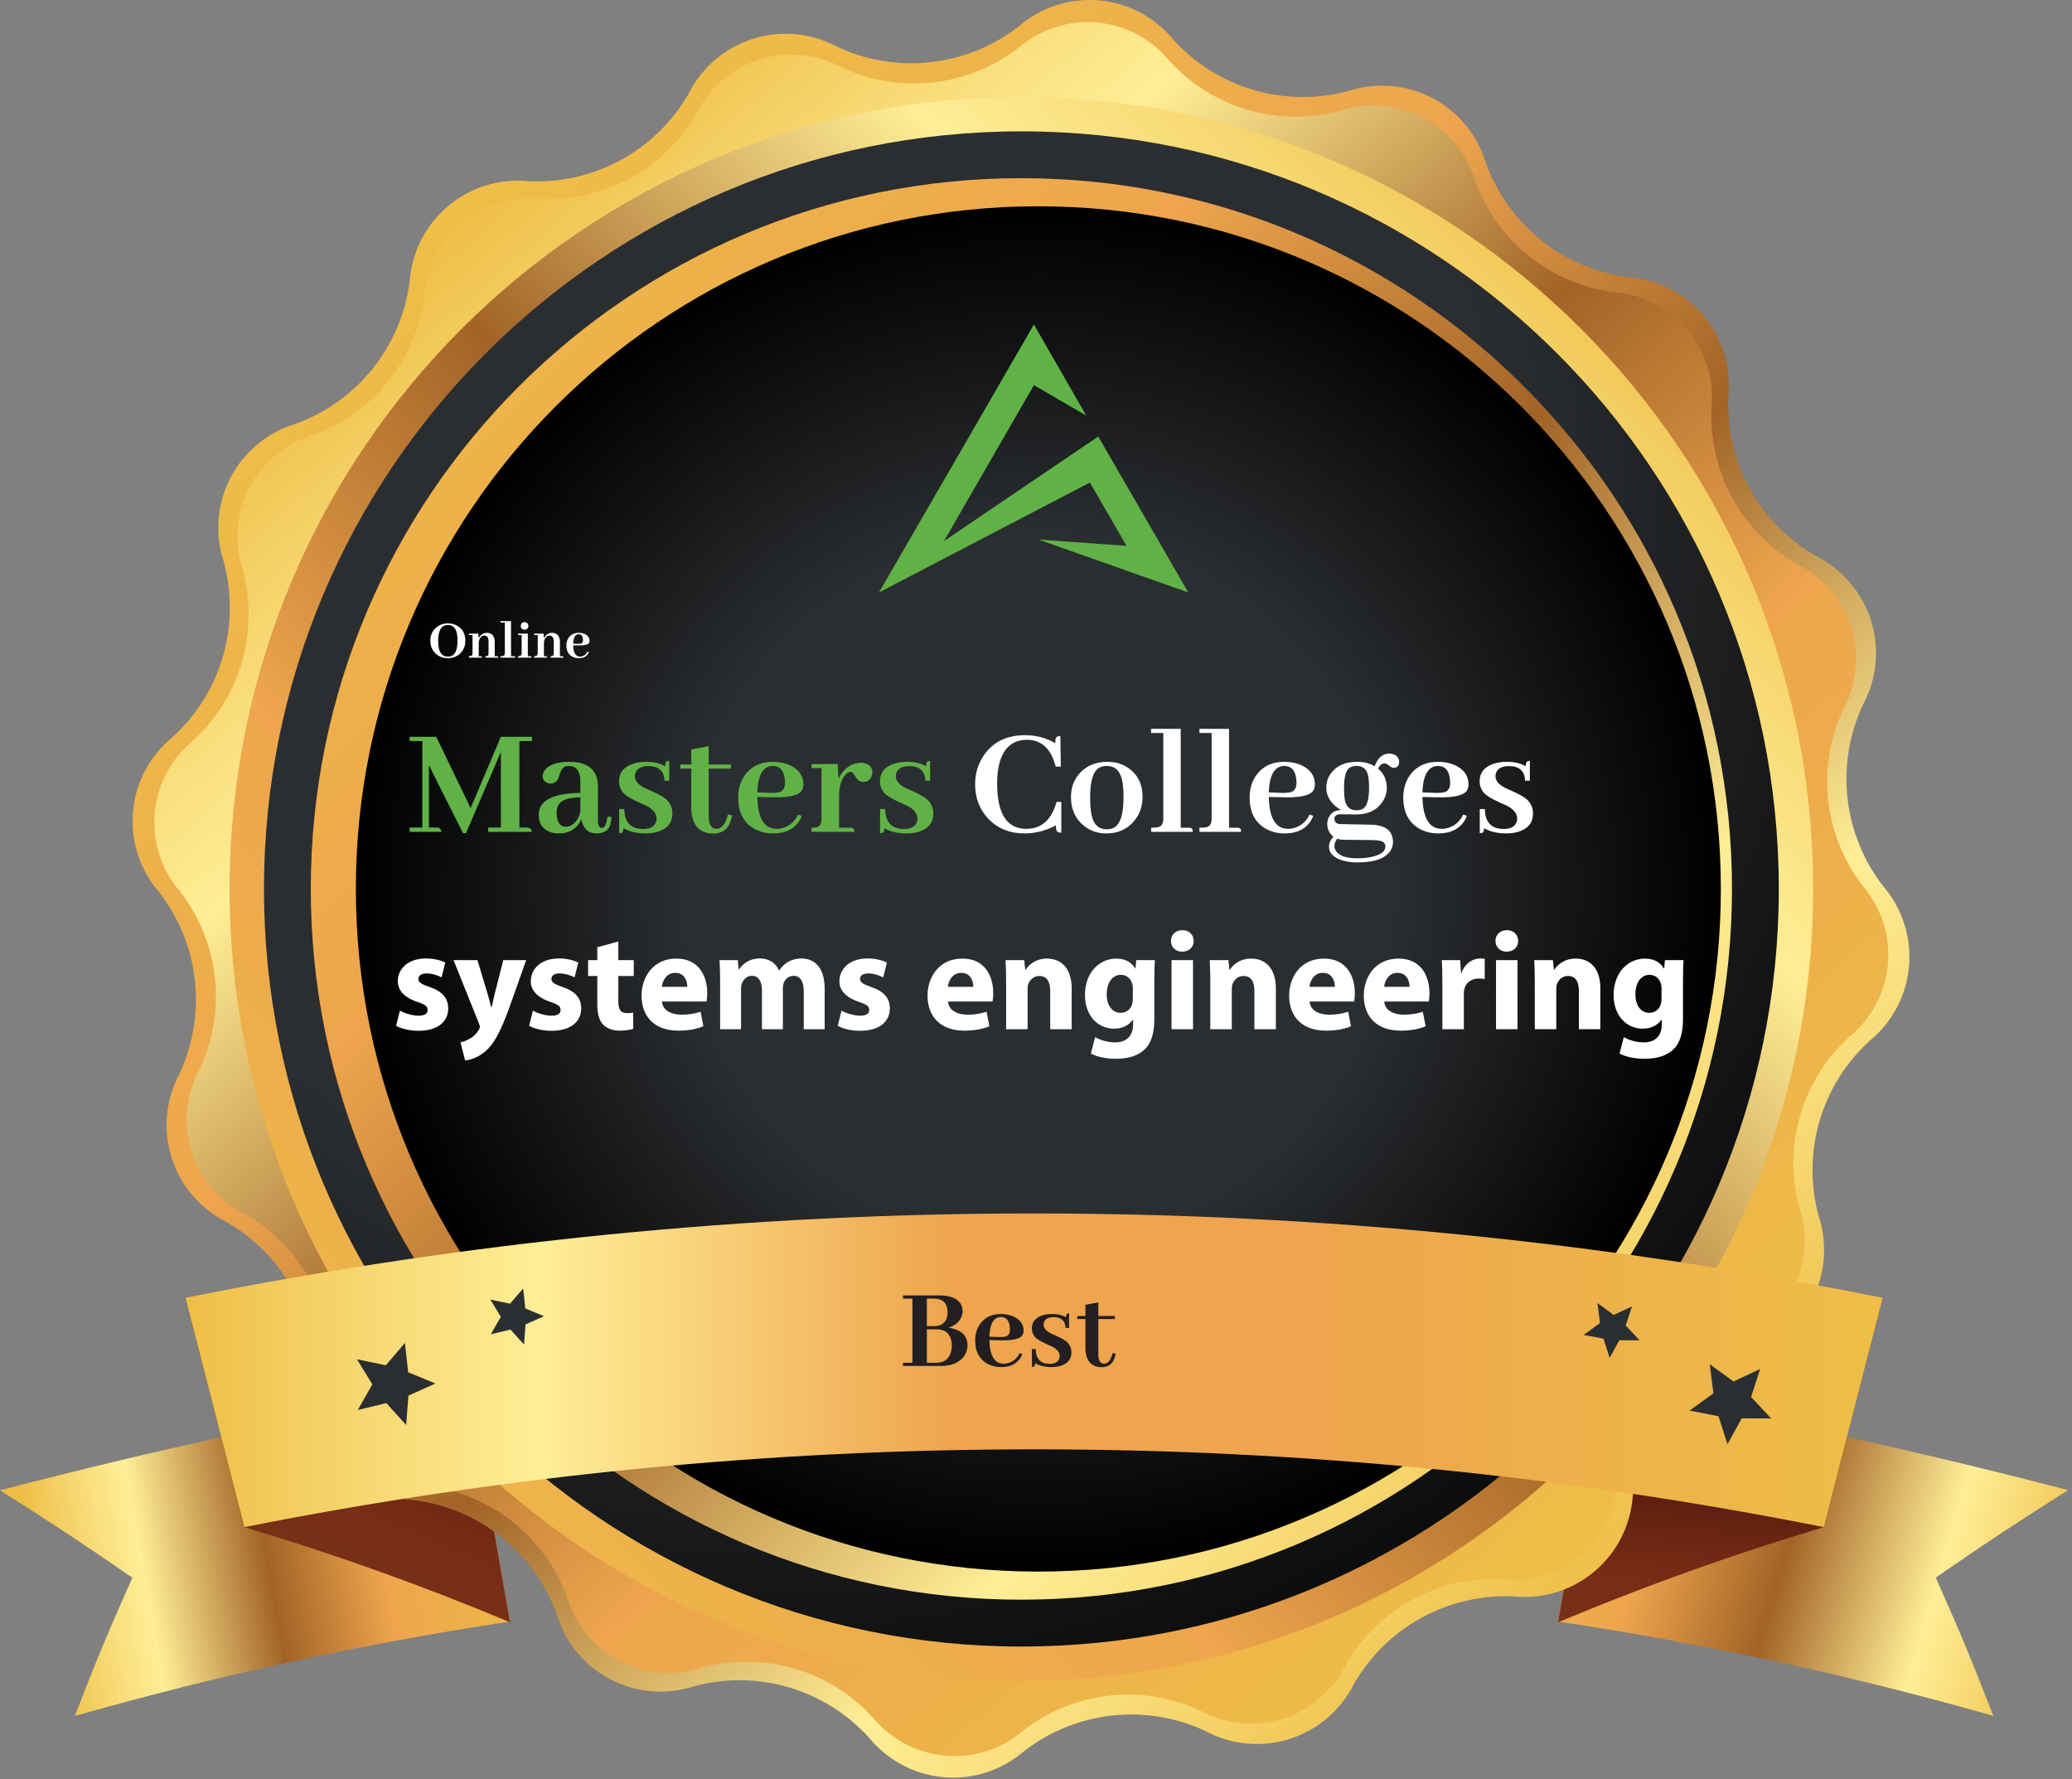
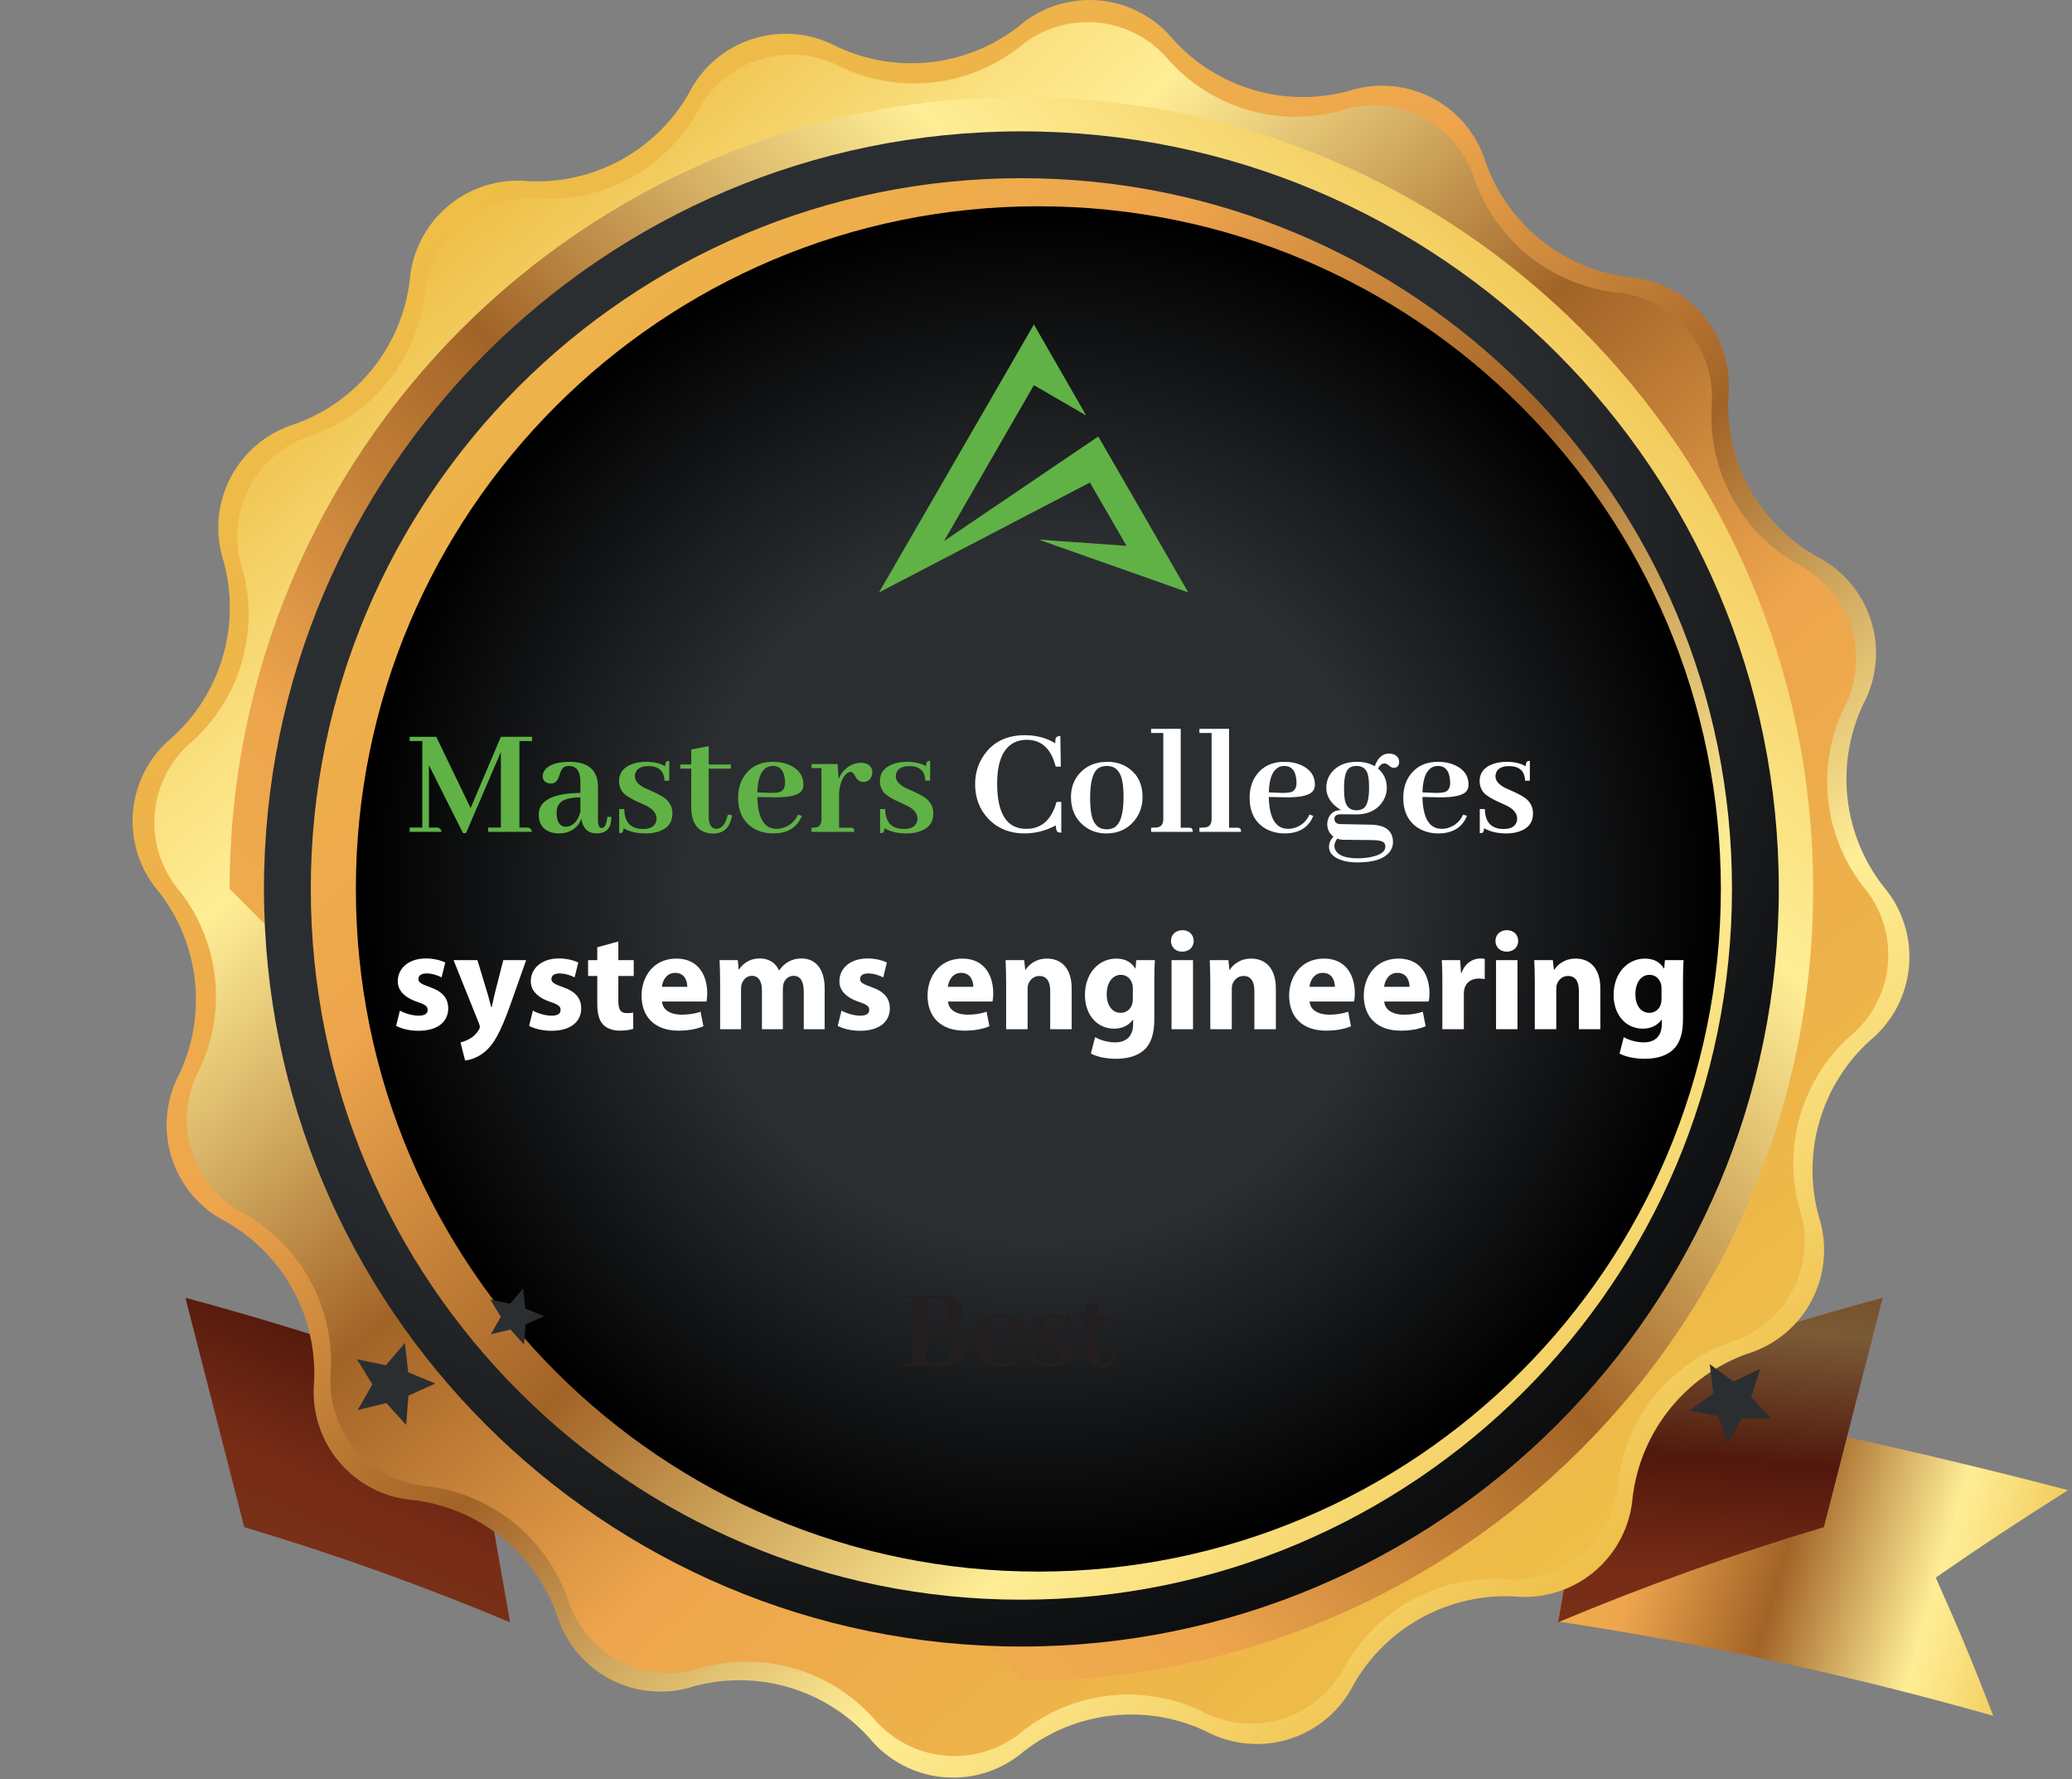
<svg xmlns="http://www.w3.org/2000/svg" width="396" height="340" viewBox="0 0 396 340" fill="none">
  <rect x="0" y="0" width="396" height="340" fill="#808080" stroke="none" />
-   <path d="M97.46 309.842C69.383 314.083 41.605 320.109 14.294 327.883C18.399 317.287 20.595 312.013 25.296 301.466C15.416 294.641 10.357 291.323 0 284.761C29.878 276.981 59.158 270.61 89.656 265.336L97.46 309.842Z" fill="url(#paint0_linear_633_2)" />
  <path d="M297.793 309.84C325.869 314.076 353.647 320.094 380.958 327.857C376.854 317.262 374.658 311.988 369.957 301.44C379.837 294.615 384.896 291.298 395.253 284.735C365.399 276.956 336.094 270.584 305.596 265.31L297.793 309.84Z" fill="url(#paint1_linear_633_2)" />
  <path d="M97.483 309.983C80.883 303.023 63.924 296.953 46.677 291.799L35.438 247.985C53.811 252.884 71.917 258.739 89.68 265.525L97.483 309.983Z" fill="url(#paint2_linear_633_2)" />
  <path d="M297.77 309.983C314.37 303.024 331.329 296.954 348.576 291.799L359.815 247.985C341.442 252.884 323.336 258.739 305.573 265.525L297.77 309.983Z" fill="url(#paint3_linear_633_2)" />
  <path d="M78.297 53.711C78.5 50.955 79.253 48.267 80.511 45.806C81.768 43.345 83.506 41.161 85.621 39.382C87.736 37.603 90.185 36.265 92.825 35.447C95.465 34.629 98.242 34.348 100.992 34.62C107.156 34.925 113.285 33.517 118.697 30.552C124.11 27.586 128.596 23.179 131.657 17.82C132.9 15.36 134.621 13.173 136.72 11.387C138.819 9.601 141.253 8.252 143.88 7.418C146.507 6.585 149.274 6.284 152.018 6.534C154.763 6.783 157.43 7.577 159.864 8.871C165.452 11.519 171.666 12.564 177.813 11.89C183.96 11.216 189.799 8.849 194.681 5.052C196.777 3.238 199.216 1.863 201.853 1.009C204.49 0.154 207.272 -0.162 210.034 0.078C212.795 0.318 215.481 1.111 217.93 2.408C220.38 3.705 222.545 5.481 224.296 7.63C228.43 12.17 233.735 15.482 239.629 17.204C245.523 18.926 251.777 18.99 257.705 17.39C260.326 16.534 263.091 16.21 265.838 16.437C268.585 16.664 271.26 17.436 273.704 18.71C276.149 19.983 278.315 21.732 280.075 23.854C281.836 25.975 283.155 28.426 283.956 31.064C286.037 36.875 289.687 41.996 294.502 45.859C299.317 49.722 305.107 52.175 311.232 52.947C313.988 53.15 316.676 53.903 319.136 55.161C321.597 56.418 323.782 58.156 325.561 60.271C327.34 62.385 328.677 64.835 329.495 67.475C330.313 70.115 330.595 72.891 330.323 75.642C330.022 81.811 331.437 87.943 334.412 93.356C337.386 98.769 341.802 103.252 347.171 106.307C349.635 107.552 351.825 109.276 353.613 111.38C355.4 113.483 356.75 115.923 357.581 118.555C358.413 121.187 358.709 123.959 358.454 126.708C358.199 129.457 357.397 132.127 356.096 134.561C353.457 140.144 352.417 146.348 353.091 152.486C353.765 158.623 356.127 164.454 359.914 169.331C361.715 171.423 363.079 173.854 363.927 176.481C364.775 179.108 365.089 181.878 364.851 184.628C364.613 187.378 363.828 190.053 362.542 192.495C361.255 194.938 359.494 197.098 357.361 198.85C352.791 202.999 349.46 208.333 347.737 214.26C346.014 220.187 345.967 226.475 347.6 232.427C348.456 235.047 348.78 237.812 348.553 240.559C348.327 243.307 347.554 245.981 346.28 248.426C345.007 250.871 343.258 253.037 341.137 254.797C339.015 256.557 336.564 257.876 333.926 258.677C328.115 260.758 322.994 264.409 319.131 269.223C315.268 274.038 312.815 279.829 312.043 285.953C311.84 288.709 311.087 291.397 309.83 293.858C308.572 296.319 306.835 298.503 304.72 300.282C302.605 302.061 300.155 303.399 297.516 304.217C294.876 305.035 292.099 305.316 289.349 305.044C283.186 304.746 277.061 306.16 271.652 309.129C266.244 312.099 261.763 316.508 258.708 321.868C257.463 324.332 255.738 326.522 253.634 328.31C251.531 330.098 249.091 331.447 246.459 332.279C243.827 333.11 241.055 333.407 238.306 333.152C235.557 332.897 232.887 332.095 230.453 330.793C224.863 328.157 218.652 327.122 212.509 327.804C206.367 328.487 200.534 330.86 195.659 334.659C193.566 336.459 191.133 337.821 188.506 338.667C185.878 339.513 183.107 339.825 180.357 339.585C177.607 339.345 174.932 338.557 172.491 337.269C170.049 335.98 167.89 334.217 166.14 332.082C162.013 327.508 156.701 324.165 150.792 322.422C144.884 320.678 138.608 320.602 132.659 322.202C130.039 323.058 127.274 323.382 124.526 323.155C121.779 322.929 119.105 322.156 116.66 320.883C114.215 319.609 112.049 317.86 110.289 315.739C108.529 313.618 107.21 311.166 106.409 308.528C104.328 302.717 100.677 297.596 95.862 293.733C91.048 289.87 85.257 287.417 79.132 286.645C76.376 286.442 73.689 285.69 71.228 284.432C68.767 283.174 66.583 281.437 64.804 279.322C63.025 277.207 61.687 274.758 60.869 272.118C60.051 269.478 59.77 266.701 60.041 263.951C60.313 257.803 58.881 251.7 55.904 246.314C52.927 240.928 48.52 236.469 43.17 233.429C40.718 232.184 38.539 230.463 36.76 228.367C34.98 226.27 33.636 223.841 32.806 221.22C31.975 218.599 31.674 215.839 31.921 213.1C32.168 210.362 32.958 207.7 34.245 205.27C36.883 199.687 37.923 193.483 37.249 187.345C36.575 181.208 34.214 175.377 30.427 170.5C28.603 168.405 27.22 165.964 26.36 163.323C25.499 160.682 25.178 157.895 25.416 155.128C25.654 152.36 26.447 149.669 27.746 147.214C29.046 144.759 30.825 142.591 32.98 140.837C37.55 136.689 40.88 131.355 42.603 125.428C44.326 119.501 44.373 113.213 42.74 107.261C41.885 104.641 41.561 101.876 41.787 99.129C42.014 96.381 42.787 93.707 44.06 91.262C45.334 88.817 47.082 86.651 49.204 84.891C51.325 83.131 53.776 81.812 56.414 81.011C62.229 78.928 67.352 75.274 71.215 70.454C75.078 65.635 77.53 59.839 78.297 53.711Z" fill="url(#paint4_linear_633_2)" />
  <path d="M309.25 283.136C309.05 285.824 308.314 288.444 307.085 290.842C305.857 293.24 304.161 295.369 302.097 297.101C300.033 298.834 297.643 300.135 295.068 300.93C292.493 301.724 289.785 301.995 287.104 301.726C281.091 301.44 275.115 302.822 269.838 305.719C264.561 308.617 260.188 312.917 257.203 318.145C256.001 320.56 254.327 322.711 252.281 324.469C250.234 326.227 247.855 327.556 245.286 328.38C242.716 329.203 240.008 329.502 237.321 329.261C234.633 329.02 232.022 328.242 229.64 326.974C224.194 324.38 218.135 323.346 212.136 323.986C206.138 324.626 200.434 326.916 195.658 330.602C193.624 332.368 191.258 333.709 188.698 334.546C186.139 335.384 183.437 335.701 180.753 335.478C178.069 335.256 175.457 334.499 173.07 333.251C170.683 332.004 168.569 330.292 166.854 328.215C162.805 323.756 157.601 320.505 151.818 318.82C146.036 317.135 139.9 317.083 134.089 318.67C131.53 319.514 128.828 319.837 126.142 319.621C123.456 319.405 120.84 318.652 118.45 317.409C116.059 316.166 113.941 314.457 112.221 312.382C110.501 310.308 109.214 307.91 108.436 305.33C106.398 299.667 102.835 294.677 98.139 290.912C93.443 287.147 87.798 284.753 81.828 283.996C79.143 283.795 76.525 283.06 74.128 281.833C71.731 280.606 69.605 278.912 67.872 276.851C66.14 274.79 64.838 272.403 64.042 269.831C63.246 267.259 62.972 264.553 63.238 261.874C63.524 255.86 62.142 249.885 59.245 244.608C56.347 239.331 52.047 234.958 46.819 231.972C44.402 230.757 42.254 229.067 40.503 227.005C38.751 224.942 37.432 222.549 36.624 219.966C35.816 217.384 35.536 214.666 35.799 211.973C36.062 209.28 36.864 206.667 38.157 204.29C40.724 198.844 41.734 192.795 41.077 186.81C40.42 180.826 38.121 175.139 34.434 170.38C32.668 168.346 31.327 165.98 30.489 163.421C29.652 160.861 29.335 158.159 29.557 155.475C29.78 152.791 30.537 150.179 31.784 147.792C33.032 145.405 34.744 143.291 36.821 141.576C41.279 137.527 44.531 132.323 46.216 126.54C47.9 120.758 47.952 114.622 46.366 108.811C45.522 106.252 45.198 103.55 45.415 100.864C45.631 98.178 46.383 95.562 47.626 93.172C48.87 90.781 50.579 88.663 52.654 86.943C54.728 85.223 57.126 83.936 59.706 83.158C65.382 81.131 70.387 77.572 74.165 72.876C77.944 68.179 80.348 62.529 81.112 56.55C81.312 53.862 82.048 51.242 83.276 48.844C84.505 46.446 86.201 44.318 88.265 42.585C90.329 40.852 92.718 39.551 95.293 38.756C97.868 37.962 100.576 37.691 103.257 37.96C109.281 38.253 115.268 36.872 120.554 33.969C125.841 31.067 130.22 26.757 133.206 21.518C134.421 19.114 136.104 16.978 138.156 15.235C140.209 13.491 142.589 12.176 145.157 11.367C147.726 10.557 150.43 10.27 153.111 10.521C155.792 10.773 158.396 11.558 160.769 12.831C166.215 15.398 172.265 16.409 178.249 15.752C184.234 15.095 189.92 12.796 194.68 9.108C196.722 7.352 199.095 6.022 201.659 5.196C204.222 4.37 206.925 4.065 209.609 4.298C212.292 4.532 214.902 5.299 217.284 6.556C219.667 7.812 221.775 9.532 223.483 11.614C227.532 16.073 232.736 19.325 238.519 21.009C244.302 22.694 250.438 22.746 256.248 21.16C258.807 20.315 261.509 19.992 264.195 20.208C266.882 20.425 269.497 21.177 271.888 22.42C274.279 23.663 276.396 25.372 278.116 27.447C279.836 29.522 281.123 31.92 281.902 34.499C283.939 40.163 287.503 45.153 292.198 48.917C296.894 52.682 302.539 55.076 308.51 55.834C311.197 56.034 313.817 56.77 316.215 57.998C318.614 59.227 320.742 60.923 322.474 62.987C324.207 65.05 325.509 67.44 326.303 70.015C327.098 72.59 327.368 75.298 327.1 77.979C326.827 83.998 328.226 89.975 331.14 95.249C334.055 100.522 338.372 104.886 343.614 107.857C346.019 109.069 348.158 110.75 349.903 112.802C351.649 114.854 352.967 117.234 353.778 119.802C354.59 122.371 354.88 125.076 354.63 127.758C354.38 130.44 353.596 133.045 352.324 135.419C349.757 140.865 348.746 146.915 349.403 152.9C350.06 158.884 352.36 164.571 356.047 169.33C357.797 171.376 359.119 173.752 359.937 176.318C360.755 178.883 361.052 181.586 360.809 184.268C360.567 186.95 359.791 189.556 358.526 191.933C357.261 194.31 355.534 196.41 353.445 198.11C348.987 202.159 345.735 207.363 344.05 213.146C342.366 218.928 342.314 225.064 343.9 230.875C344.744 233.434 345.068 236.136 344.851 238.822C344.635 241.508 343.883 244.124 342.639 246.514C341.396 248.905 339.687 251.023 337.612 252.743C335.538 254.463 333.14 255.75 330.56 256.528C324.901 258.569 319.916 262.134 316.156 266.83C312.395 271.525 310.005 277.168 309.25 283.136Z" fill="url(#paint5_linear_633_2)" />
-   <path d="M195.207 321.177C278.779 321.177 346.527 253.429 346.527 169.857C346.527 86.285 278.779 18.536 195.207 18.536C111.635 18.536 43.887 86.285 43.887 169.857C43.887 253.429 111.635 321.177 195.207 321.177Z" fill="url(#paint6_linear_633_2)" />
+   <path d="M195.207 321.177C278.779 321.177 346.527 253.429 346.527 169.857C346.527 86.285 278.779 18.536 195.207 18.536C111.635 18.536 43.887 86.285 43.887 169.857Z" fill="url(#paint6_linear_633_2)" />
  <path d="M195.207 314.615C275.155 314.615 339.965 249.804 339.965 169.857C339.965 89.909 275.155 25.099 195.207 25.099C115.259 25.099 50.449 89.909 50.449 169.857C50.449 249.804 115.259 314.615 195.207 314.615Z" fill="url(#paint7_radial_633_2)" />
  <path d="M195.207 305.665C270.213 305.665 331.016 244.861 331.016 169.856C331.016 94.851 270.213 34.047 195.207 34.047C120.202 34.047 59.398 94.851 59.398 169.856C59.398 244.861 120.202 305.665 195.207 305.665Z" fill="url(#paint8_linear_633_2)" />
  <path d="M198.451 300.297C270.491 300.297 328.891 241.897 328.891 169.857C328.891 97.817 270.491 39.417 198.451 39.417C126.411 39.417 68.012 97.817 68.012 169.857C68.012 241.897 126.411 300.297 198.451 300.297Z" fill="url(#paint9_radial_633_2)" />
-   <path d="M85.626 119.111C84.702 119.111 83.918 119.405 83.273 119.992C82.593 120.615 82.253 121.421 82.253 122.409C82.253 123.548 82.658 124.432 83.467 125.062C84.076 125.535 84.784 125.771 85.594 125.771C86.51 125.771 87.287 125.474 87.925 124.88C88.598 124.25 88.935 123.44 88.935 122.452C88.935 121.278 88.519 120.382 87.689 119.767C87.101 119.33 86.414 119.111 85.626 119.111ZM85.626 125.46C84.738 125.46 84.169 124.991 83.918 124.053C83.803 123.616 83.746 123.082 83.746 122.452C83.746 120.54 84.294 119.534 85.39 119.434C85.461 119.426 85.529 119.423 85.594 119.423C86.553 119.423 87.137 120.007 87.345 121.174C87.409 121.532 87.441 121.944 87.441 122.409C87.441 124.171 86.997 125.17 86.109 125.406C85.959 125.442 85.798 125.46 85.626 125.46ZM91.824 125.385H91.491L91.502 122.731C91.552 122.159 91.767 121.765 92.147 121.55C92.283 121.478 92.419 121.442 92.555 121.442C92.956 121.442 93.21 121.654 93.317 122.076C93.353 122.205 93.371 122.348 93.371 122.506V124.805C93.371 125.105 93.289 125.285 93.124 125.342C93.045 125.37 92.931 125.385 92.78 125.385V125.664H95.24C95.24 125.507 95.194 125.417 95.101 125.396C95.058 125.388 95.015 125.385 94.972 125.385H94.553V122.667C94.553 121.822 94.259 121.278 93.672 121.034C93.486 120.955 93.285 120.916 93.07 120.916C92.555 120.916 92.118 121.12 91.76 121.528C91.645 121.664 91.552 121.808 91.481 121.958L91.427 121.066H89.622V121.335H90.31V124.805C90.31 125.12 90.191 125.302 89.955 125.353C89.862 125.374 89.751 125.385 89.622 125.385V125.664H92.093C92.093 125.507 92.046 125.417 91.953 125.396C91.91 125.388 91.867 125.385 91.824 125.385ZM98.216 125.385H97.668V118.682H95.659V118.961H96.486V124.783C96.486 125.091 96.379 125.277 96.164 125.342C96.057 125.37 95.888 125.385 95.659 125.385V125.664H98.484C98.484 125.507 98.438 125.417 98.345 125.396C98.302 125.388 98.259 125.385 98.216 125.385ZM101.32 125.385H100.88V121.066H99V121.335H99.698V124.805C99.698 125.113 99.58 125.295 99.344 125.353C99.258 125.374 99.143 125.385 99 125.385V125.664H101.578C101.578 125.499 101.524 125.41 101.417 125.396C101.388 125.388 101.356 125.385 101.32 125.385ZM100.987 119.605C100.987 119.312 100.855 119.093 100.59 118.95C100.482 118.893 100.371 118.864 100.257 118.864C99.963 118.864 99.748 118.997 99.612 119.262C99.555 119.376 99.526 119.491 99.526 119.605C99.526 119.906 99.659 120.121 99.924 120.25C100.031 120.3 100.142 120.325 100.257 120.325C100.55 120.325 100.765 120.2 100.901 119.949C100.959 119.842 100.987 119.727 100.987 119.605ZM104.285 125.385H103.952L103.963 122.731C104.013 122.159 104.228 121.765 104.607 121.55C104.743 121.478 104.88 121.442 105.016 121.442C105.417 121.442 105.671 121.654 105.778 122.076C105.814 122.205 105.832 122.348 105.832 122.506V124.805C105.832 125.105 105.75 125.285 105.585 125.342C105.506 125.37 105.392 125.385 105.241 125.385V125.664H107.701C107.701 125.507 107.655 125.417 107.562 125.396C107.519 125.388 107.476 125.385 107.433 125.385H107.014V122.667C107.014 121.822 106.72 121.278 106.133 121.034C105.947 120.955 105.746 120.916 105.531 120.916C105.016 120.916 104.579 121.12 104.221 121.528C104.106 121.664 104.013 121.808 103.941 121.958L103.888 121.066H102.083V121.335H102.771V124.805C102.771 125.12 102.652 125.302 102.416 125.353C102.323 125.374 102.212 125.385 102.083 125.385V125.664H104.554C104.554 125.507 104.507 125.417 104.414 125.396C104.371 125.388 104.328 125.385 104.285 125.385ZM110.602 121.195C111.046 121.195 111.311 121.457 111.396 121.979C111.418 122.094 111.429 122.212 111.429 122.334C111.429 122.671 111.307 122.882 111.063 122.968C110.906 123.011 110.677 123.029 110.376 123.021L109.549 122.989C109.577 121.972 109.846 121.385 110.354 121.228C110.44 121.206 110.523 121.195 110.602 121.195ZM112.567 124.579L112.31 124.493C112.102 124.944 111.772 125.242 111.321 125.385C111.171 125.435 111.017 125.46 110.859 125.46C110.021 125.46 109.585 124.747 109.549 123.322C109.549 123.315 109.549 123.308 109.549 123.301L110.634 123.322C111.708 123.344 112.353 123.19 112.567 122.86C112.639 122.746 112.675 122.61 112.675 122.452C112.675 121.886 112.388 121.46 111.815 121.174C111.457 121.002 111.053 120.916 110.602 120.916C109.778 120.916 109.148 121.213 108.711 121.808C108.403 122.23 108.249 122.742 108.249 123.344C108.249 124.325 108.611 125.027 109.334 125.449C109.721 125.664 110.154 125.771 110.634 125.771C111.45 125.771 112.041 125.481 112.406 124.901C112.471 124.794 112.524 124.687 112.567 124.579Z" fill="white" />
  <path d="M101.69 140.783H95.727L89.944 154.406L83.375 140.783H78.289V141.601H80.711V158.13H78.289V158.947H84.404C84.283 158.443 84.011 158.17 83.587 158.13H81.982V146.232L88.491 159.189H89.066L95.727 143.689V158.13H93.305V158.947H101.69C101.569 158.443 101.297 158.17 100.873 158.13H99.269V141.601H101.69V140.783ZM113.981 159.25C115.414 159.25 116.302 158.685 116.646 157.555C116.746 157.151 116.817 156.667 116.857 156.102L116.07 156.071C115.949 157.484 115.586 158.201 114.98 158.221C114.516 158.18 114.284 157.676 114.284 156.707V150.35C114.284 147.746 113.053 146.202 110.591 145.718C110.086 145.617 109.551 145.566 108.986 145.566C106.443 145.566 104.799 146.132 104.052 147.262C103.83 147.585 103.719 147.928 103.719 148.291C103.719 148.977 104.042 149.421 104.688 149.623C104.869 149.684 105.051 149.714 105.232 149.714C105.959 149.714 106.464 149.34 106.746 148.594C106.786 148.493 106.847 148.321 106.928 148.079C107.17 147.252 107.483 146.737 107.866 146.535C108.129 146.414 108.421 146.354 108.744 146.354C109.955 146.354 110.661 147.07 110.863 148.503C110.904 148.826 110.924 149.179 110.924 149.562V151.5C105.636 151.581 102.982 152.963 102.962 155.647C102.962 157.383 103.719 158.503 105.232 159.008C105.717 159.169 106.242 159.25 106.807 159.25C108.401 159.25 109.642 158.685 110.53 157.555C110.772 157.212 110.964 156.858 111.105 156.495C111.428 158.312 112.387 159.23 113.981 159.25ZM108.199 157.979C107.069 157.979 106.464 157.171 106.383 155.557C106.383 155.456 106.383 155.355 106.383 155.254C106.383 153.882 107.069 153.014 108.441 152.65C109.087 152.469 109.915 152.368 110.924 152.348V155.103C110.581 156.475 109.935 157.373 108.986 157.797C108.704 157.918 108.441 157.979 108.199 157.979ZM122.882 158.402C124.234 158.402 125.072 157.948 125.395 157.04C125.455 156.838 125.485 156.636 125.485 156.435C125.485 155.466 124.85 154.648 123.578 153.982C123.296 153.841 122.852 153.639 122.246 153.377C120.692 152.691 119.653 152.065 119.128 151.5C118.583 150.854 118.311 150.107 118.311 149.26C118.311 147.665 119.178 146.565 120.914 145.96C121.681 145.698 122.539 145.566 123.487 145.566C124.961 145.566 126.172 145.849 127.12 146.414C127.12 145.809 127.282 145.476 127.604 145.415C127.705 145.395 127.806 145.385 127.907 145.385V149.169H126.999C126.918 147.332 125.909 146.404 123.972 146.384C122.619 146.384 121.782 146.808 121.459 147.655C121.378 147.877 121.338 148.099 121.338 148.321C121.338 149.169 121.943 149.906 123.154 150.531C123.417 150.652 123.84 150.844 124.426 151.106C126.02 151.793 127.08 152.428 127.604 153.014C128.21 153.7 128.513 154.507 128.513 155.436C128.513 157.151 127.625 158.301 125.849 158.887C125.122 159.129 124.315 159.25 123.427 159.25C121.731 159.25 120.309 158.917 119.158 158.251C119.158 158.776 119.027 159.078 118.765 159.159C118.644 159.179 118.502 159.189 118.341 159.189V154.588H119.31C119.35 157.111 120.541 158.382 122.882 158.402ZM130.026 146.868H132.115V154.739C132.297 157.666 133.659 159.179 136.202 159.28C137.797 159.28 138.876 158.645 139.441 157.373C139.643 156.929 139.805 156.394 139.926 155.769L139.108 155.647C138.664 157.444 137.948 158.352 136.959 158.372C136.111 158.372 135.617 157.797 135.476 156.646C135.455 156.445 135.445 156.243 135.445 156.041V146.868H139.684V146.081H135.445V142.569L132.115 143.205V146.081H130.026V146.868ZM147.706 146.354C148.957 146.354 149.704 147.09 149.946 148.563C150.007 148.886 150.037 149.219 150.037 149.562C150.037 150.511 149.694 151.106 149.008 151.349C148.564 151.47 147.918 151.52 147.07 151.5L144.739 151.409C144.82 148.543 145.577 146.888 147.01 146.444C147.252 146.384 147.484 146.354 147.706 146.354ZM153.246 155.89L152.52 155.647C151.934 156.919 151.006 157.757 149.734 158.16C149.311 158.301 148.877 158.372 148.433 158.372C146.071 158.372 144.84 156.364 144.739 152.348C144.739 152.327 144.739 152.307 144.739 152.287L147.797 152.348C150.824 152.408 152.641 151.974 153.246 151.046C153.448 150.723 153.549 150.34 153.549 149.896C153.549 148.301 152.742 147.1 151.127 146.293C150.118 145.809 148.978 145.566 147.706 145.566C145.385 145.566 143.609 146.404 142.378 148.079C141.51 149.27 141.076 150.713 141.076 152.408C141.076 155.173 142.095 157.151 144.134 158.342C145.224 158.947 146.445 159.25 147.797 159.25C150.098 159.25 151.763 158.433 152.792 156.798C152.974 156.495 153.125 156.192 153.246 155.89ZM162.57 158.16H160.36V151.591C160.502 149.653 161.047 148.352 161.995 147.686C162.217 147.544 162.409 147.474 162.57 147.474C162.833 147.474 163.095 147.706 163.357 148.17C163.701 148.816 164.064 149.199 164.447 149.32C164.629 149.381 164.821 149.411 165.022 149.411C165.749 149.411 166.264 149.058 166.566 148.352C166.667 148.13 166.718 147.897 166.718 147.655C166.718 146.687 166.243 146.081 165.295 145.839C165.053 145.778 164.811 145.748 164.568 145.748C163.337 145.748 162.237 146.253 161.269 147.262C160.845 147.726 160.512 148.251 160.27 148.836L160.088 145.99H155.093V146.747H157V156.525C157 157.393 156.697 157.908 156.092 158.069C155.829 158.13 155.496 158.16 155.093 158.16V158.947H163.297C163.297 158.483 163.146 158.231 162.843 158.19C162.762 158.17 162.671 158.16 162.57 158.16ZM172.742 158.402C174.094 158.402 174.932 157.948 175.255 157.04C175.315 156.838 175.346 156.636 175.346 156.435C175.346 155.466 174.71 154.648 173.438 153.982C173.156 153.841 172.712 153.639 172.106 153.377C170.552 152.691 169.513 152.065 168.988 151.5C168.443 150.854 168.171 150.107 168.171 149.26C168.171 147.665 169.039 146.565 170.774 145.96C171.541 145.698 172.399 145.566 173.348 145.566C174.821 145.566 176.032 145.849 176.98 146.414C176.98 145.809 177.142 145.476 177.465 145.415C177.566 145.395 177.667 145.385 177.768 145.385V149.169H176.859C176.779 147.332 175.77 146.404 173.832 146.384C172.48 146.384 171.642 146.808 171.319 147.655C171.239 147.877 171.198 148.099 171.198 148.321C171.198 149.169 171.804 149.906 173.015 150.531C173.277 150.652 173.701 150.844 174.286 151.106C175.881 151.793 176.94 152.428 177.465 153.014C178.07 153.7 178.373 154.507 178.373 155.436C178.373 157.151 177.485 158.301 175.709 158.887C174.982 159.129 174.175 159.25 173.287 159.25C171.592 159.25 170.169 158.917 169.019 158.251C169.019 158.776 168.887 159.078 168.625 159.159C168.504 159.179 168.363 159.189 168.201 159.189V154.588H169.17C169.21 157.111 170.401 158.382 172.742 158.402Z" fill="#60B246" />
  <path d="M201.805 157.706C201.785 158.493 201.946 158.937 202.289 159.038C202.43 159.078 202.612 159.099 202.834 159.099V153.226H201.926C201.078 156.273 199.464 157.968 197.082 158.312C196.739 158.352 196.396 158.372 196.053 158.372C192.42 158.332 190.593 155.466 190.573 149.774C190.573 145.354 191.804 142.66 194.267 141.691C194.872 141.469 195.528 141.358 196.234 141.358C198.515 141.358 200.16 142.479 201.169 144.719C201.391 145.243 201.593 145.829 201.774 146.475H202.743L202.652 140.632C202.148 140.632 201.845 140.803 201.744 141.146C201.704 141.348 201.684 141.641 201.684 142.024C200.008 140.995 198.071 140.48 195.871 140.48C192.541 140.48 189.998 141.661 188.242 144.022C186.991 145.718 186.365 147.655 186.365 149.835C186.365 152.459 187.203 154.659 188.878 156.435C190.654 158.312 192.985 159.25 195.871 159.25C197.95 159.23 199.928 158.715 201.805 157.706ZM208.344 152.408C208.344 149.34 208.889 147.453 209.979 146.747C210.423 146.485 210.937 146.354 211.522 146.354C213.056 146.354 214.025 147.221 214.429 148.957C214.631 149.805 214.731 150.915 214.731 152.287C214.731 155.536 214.116 157.494 212.885 158.16C212.481 158.362 212.027 158.463 211.522 158.463C210.009 158.463 209.05 157.595 208.646 155.859C208.445 154.992 208.344 153.841 208.344 152.408ZM211.644 145.566C209.343 145.566 207.526 146.354 206.194 147.928C205.185 149.139 204.681 150.592 204.681 152.287C204.681 154.628 205.508 156.465 207.163 157.797C208.374 158.766 209.797 159.25 211.432 159.25C213.672 159.25 215.458 158.443 216.79 156.828C217.84 155.557 218.364 154.043 218.364 152.287C218.364 149.926 217.517 148.119 215.821 146.868C214.651 146 213.258 145.566 211.644 145.566ZM227.204 158.16H225.66V139.27H219.999V140.057H222.33V156.465C222.33 157.333 222.027 157.857 221.422 158.039C221.119 158.12 220.645 158.16 219.999 158.16V158.947H227.961C227.961 158.503 227.83 158.251 227.567 158.19C227.446 158.17 227.325 158.16 227.204 158.16ZM236.438 158.16H234.894V139.27H229.232V140.057H231.563V156.465C231.563 157.333 231.261 157.857 230.655 158.039C230.353 158.12 229.878 158.16 229.232 158.16V158.947H237.194C237.194 158.503 237.063 158.251 236.801 158.19C236.68 158.17 236.559 158.16 236.438 158.16ZM245.459 146.354C246.71 146.354 247.457 147.09 247.699 148.563C247.76 148.886 247.79 149.219 247.79 149.562C247.79 150.511 247.447 151.106 246.761 151.349C246.317 151.47 245.671 151.52 244.823 151.5L242.492 151.409C242.573 148.543 243.33 146.888 244.763 146.444C245.005 146.384 245.237 146.354 245.459 146.354ZM250.999 155.89L250.272 155.647C249.687 156.919 248.759 157.757 247.487 158.16C247.063 158.301 246.63 158.372 246.186 158.372C243.824 158.372 242.593 156.364 242.492 152.348C242.492 152.327 242.492 152.307 242.492 152.287L245.55 152.348C248.577 152.408 250.394 151.974 250.999 151.046C251.201 150.723 251.302 150.34 251.302 149.896C251.302 148.301 250.494 147.1 248.88 146.293C247.871 145.809 246.73 145.566 245.459 145.566C243.138 145.566 241.362 146.404 240.131 148.079C239.263 149.27 238.829 150.713 238.829 152.408C238.829 155.173 239.848 157.151 241.887 158.342C242.977 158.947 244.198 159.25 245.55 159.25C247.851 159.25 249.516 158.433 250.545 156.798C250.727 156.495 250.878 156.192 250.999 155.89ZM256.872 150.592C256.872 148.553 257.195 147.282 257.841 146.777C258.184 146.495 258.658 146.354 259.264 146.354C260.434 146.354 261.161 146.929 261.443 148.079C261.585 148.644 261.655 149.462 261.655 150.531C261.655 152.61 261.312 153.912 260.626 154.437C260.263 154.699 259.799 154.83 259.233 154.83C258.063 154.83 257.336 154.215 257.054 152.983C256.933 152.418 256.872 151.621 256.872 150.592ZM259.354 145.566C257.175 145.566 255.54 146.263 254.45 147.655C253.804 148.483 253.481 149.441 253.481 150.531C253.481 152.005 254.198 153.276 255.631 154.346C255.853 154.507 256.075 154.659 256.297 154.8C255.126 154.78 254.319 155.304 253.875 156.374C253.734 156.737 253.663 157.111 253.663 157.494C253.683 158.483 254.077 159.27 254.844 159.855C254.279 160.481 253.996 161.127 253.996 161.793C253.996 162.883 254.692 163.7 256.085 164.245C257.013 164.608 258.133 164.79 259.445 164.79C262.674 164.79 264.784 164.033 265.772 162.52C266.075 162.015 266.227 161.49 266.227 160.945C266.227 159.089 265.207 157.999 263.169 157.676C262.846 157.615 262.513 157.585 262.17 157.585L256.146 157.464C255.52 157.444 255.157 157.181 255.056 156.677C255.035 156.596 255.025 156.525 255.025 156.465C255.025 156.001 255.298 155.718 255.843 155.617C255.964 155.597 256.075 155.587 256.176 155.587L259.143 155.617H259.233C261.332 155.617 262.927 154.911 264.017 153.498C264.703 152.59 265.046 151.581 265.046 150.471C265.026 148.997 264.471 147.797 263.381 146.868C263.663 146.222 264.077 145.889 264.622 145.869C264.884 145.869 265.207 146.041 265.591 146.384C265.873 146.606 266.126 146.717 266.348 146.717C266.913 146.717 267.256 146.444 267.377 145.899C267.397 145.799 267.407 145.708 267.407 145.627C267.407 144.921 267.064 144.426 266.378 144.144C266.095 144.043 265.793 143.992 265.47 143.992C264.461 143.992 263.663 144.537 263.078 145.627C262.937 145.889 262.826 146.152 262.745 146.414C261.797 145.849 260.666 145.566 259.354 145.566ZM259.445 164.003C257.165 164.003 255.752 163.468 255.207 162.398C255.086 162.156 255.025 161.904 255.025 161.642C255.046 161.177 255.227 160.713 255.57 160.249C255.974 160.39 256.368 160.461 256.751 160.461L262.412 160.521C263.704 160.542 264.451 160.774 264.652 161.218C264.733 161.379 264.773 161.561 264.773 161.763C264.773 162.691 263.896 163.347 262.14 163.73C261.312 163.912 260.414 164.003 259.445 164.003ZM274.824 146.354C276.076 146.354 276.822 147.09 277.064 148.563C277.125 148.886 277.155 149.219 277.155 149.562C277.155 150.511 276.812 151.106 276.126 151.349C275.682 151.47 275.036 151.52 274.188 151.5L271.857 151.409C271.938 148.543 272.695 146.888 274.128 146.444C274.37 146.384 274.602 146.354 274.824 146.354ZM280.364 155.89L279.638 155.647C279.052 156.919 278.124 157.757 276.853 158.16C276.429 158.301 275.995 158.372 275.551 158.372C273.189 158.372 271.958 156.364 271.857 152.348C271.857 152.327 271.857 152.307 271.857 152.287L274.915 152.348C277.942 152.408 279.759 151.974 280.364 151.046C280.566 150.723 280.667 150.34 280.667 149.896C280.667 148.301 279.86 147.1 278.245 146.293C277.236 145.809 276.096 145.566 274.824 145.566C272.503 145.566 270.727 146.404 269.496 148.079C268.628 149.27 268.194 150.713 268.194 152.408C268.194 155.173 269.214 157.151 271.252 158.342C272.342 158.947 273.563 159.25 274.915 159.25C277.216 159.25 278.881 158.433 279.91 156.798C280.092 156.495 280.243 156.192 280.364 155.89ZM287.357 158.402C288.71 158.402 289.547 157.948 289.87 157.04C289.931 156.838 289.961 156.636 289.961 156.435C289.961 155.466 289.325 154.648 288.054 153.982C287.771 153.841 287.327 153.639 286.722 153.377C285.168 152.691 284.128 152.065 283.604 151.5C283.059 150.854 282.786 150.107 282.786 149.26C282.786 147.665 283.654 146.565 285.39 145.96C286.157 145.698 287.014 145.566 287.963 145.566C289.436 145.566 290.647 145.849 291.596 146.414C291.596 145.809 291.757 145.476 292.08 145.415C292.181 145.395 292.282 145.385 292.383 145.385V149.169H291.475C291.394 147.332 290.385 146.404 288.447 146.384C287.095 146.384 286.257 146.808 285.935 147.655C285.854 147.877 285.813 148.099 285.813 148.321C285.813 149.169 286.419 149.906 287.63 150.531C287.892 150.652 288.316 150.844 288.901 151.106C290.496 151.793 291.555 152.428 292.08 153.014C292.686 153.7 292.988 154.507 292.988 155.436C292.988 157.151 292.1 158.301 290.324 158.887C289.598 159.129 288.79 159.25 287.902 159.25C286.207 159.25 284.784 158.917 283.634 158.251C283.634 158.776 283.503 159.078 283.24 159.159C283.119 159.179 282.978 159.189 282.816 159.189V154.588H283.785C283.826 157.111 285.016 158.382 287.357 158.402Z" fill="white" />
  <path d="M75.704 196.016C76.703 196.556 78.242 196.961 79.969 196.961C83.749 196.961 85.666 195.152 85.666 192.668C85.639 190.751 84.614 189.455 82.103 188.591C80.483 188.024 79.969 187.7 79.969 187.052C79.969 186.404 80.537 185.999 81.535 185.999C82.642 185.999 83.803 186.431 84.397 186.755L85.1 183.92C84.29 183.515 82.939 183.137 81.4 183.137C78.133 183.137 76.028 185 76.028 187.484C76.001 189.05 77.053 190.535 79.808 191.453C81.32 191.966 81.725 192.29 81.725 192.992C81.725 193.667 81.212 194.072 79.969 194.072C78.754 194.072 77.189 193.559 76.433 193.1L75.704 196.016ZM86.681 183.461L91.541 195.557C91.677 195.881 91.704 196.07 91.704 196.232C91.704 196.394 91.623 196.61 91.487 196.826C91.109 197.474 90.407 198.149 89.787 198.473C89.165 198.824 88.517 199.067 88.004 199.175L88.895 202.631C89.921 202.523 91.433 202.064 92.838 200.822C94.323 199.499 95.591 197.42 97.481 192.155L100.56 183.461H96.186L94.538 189.941C94.35 190.724 94.133 191.696 93.972 192.425H93.864C93.701 191.723 93.431 190.724 93.216 189.968L91.245 183.461H86.681ZM101.121 196.016C102.12 196.556 103.659 196.961 105.387 196.961C109.167 196.961 111.084 195.152 111.084 192.668C111.057 190.751 110.031 189.455 107.52 188.591C105.9 188.024 105.387 187.7 105.387 187.052C105.387 186.404 105.954 185.999 106.953 185.999C108.06 185.999 109.221 186.431 109.815 186.755L110.517 183.92C109.707 183.515 108.357 183.137 106.818 183.137C103.551 183.137 101.445 185 101.445 187.484C101.418 189.05 102.471 190.535 105.225 191.453C106.737 191.966 107.142 192.29 107.142 192.992C107.142 193.667 106.629 194.072 105.387 194.072C104.172 194.072 102.606 193.559 101.85 193.1L101.121 196.016ZM114.152 181.004V183.461H112.397V186.485H114.152V191.885C114.152 193.748 114.53 195.017 115.286 195.8C115.961 196.475 117.068 196.934 118.391 196.934C119.525 196.934 120.524 196.772 121.037 196.583L121.01 193.478C120.632 193.559 120.362 193.586 119.795 193.586C118.58 193.586 118.175 192.857 118.175 191.264V186.485H121.118V183.461H118.175V179.897L114.152 181.004ZM135.031 191.372C135.085 191.075 135.166 190.454 135.166 189.752C135.166 186.485 133.546 183.164 129.28 183.164C124.69 183.164 122.611 186.863 122.611 190.211C122.611 194.342 125.176 196.934 129.658 196.934C131.44 196.934 133.087 196.664 134.437 196.097L133.897 193.316C132.79 193.694 131.656 193.883 130.252 193.883C128.335 193.883 126.634 193.073 126.526 191.372H135.031ZM126.499 188.564C126.607 187.484 127.309 185.891 129.037 185.891C130.927 185.891 131.359 187.565 131.359 188.564H126.499ZM137.631 196.664H141.627V188.969C141.627 188.618 141.654 188.24 141.789 187.916C142.032 187.268 142.653 186.458 143.706 186.458C145.029 186.458 145.623 187.592 145.623 189.239V196.664H149.619V188.942C149.619 188.591 149.673 188.186 149.754 187.889C150.051 187.106 150.699 186.458 151.671 186.458C152.994 186.458 153.615 187.565 153.615 189.482V196.664H157.611V188.888C157.611 184.919 155.694 183.137 153.156 183.137C152.184 183.137 151.374 183.38 150.645 183.785C149.997 184.163 149.43 184.703 148.917 185.405H148.863C148.296 184.028 146.973 183.137 145.245 183.137C143.004 183.137 141.816 184.379 141.249 185.243H141.168L141.006 183.461H137.523C137.577 184.649 137.631 186.026 137.631 187.673V196.664ZM160.105 196.016C161.104 196.556 162.643 196.961 164.371 196.961C168.151 196.961 170.068 195.152 170.068 192.668C170.041 190.751 169.015 189.455 166.504 188.591C164.884 188.024 164.371 187.7 164.371 187.052C164.371 186.404 164.938 185.999 165.937 185.999C167.044 185.999 168.205 186.431 168.799 186.755L169.501 183.92C168.691 183.515 167.341 183.137 165.802 183.137C162.535 183.137 160.429 185 160.429 187.484C160.402 189.05 161.455 190.535 164.209 191.453C165.721 191.966 166.126 192.29 166.126 192.992C166.126 193.667 165.613 194.072 164.371 194.072C163.156 194.072 161.59 193.559 160.834 193.1L160.105 196.016ZM189.69 191.372C189.744 191.075 189.825 190.454 189.825 189.752C189.825 186.485 188.205 183.164 183.939 183.164C179.349 183.164 177.27 186.863 177.27 190.211C177.27 194.342 179.835 196.934 184.317 196.934C186.099 196.934 187.746 196.664 189.096 196.097L188.556 193.316C187.449 193.694 186.315 193.883 184.911 193.883C182.994 193.883 181.293 193.073 181.185 191.372H189.69ZM181.158 188.564C181.266 187.484 181.968 185.891 183.696 185.891C185.586 185.891 186.018 187.565 186.018 188.564H181.158ZM192.291 196.664H196.395V189.05C196.395 188.672 196.422 188.294 196.53 188.024C196.827 187.268 197.502 186.485 198.636 186.485C200.121 186.485 200.715 187.646 200.715 189.347V196.664H204.819V188.861C204.819 184.973 202.794 183.164 200.094 183.164C197.88 183.164 196.557 184.433 196.017 185.297H195.936L195.747 183.461H192.183C192.237 184.649 192.291 186.026 192.291 187.673V196.664ZM220.612 187.403C220.612 185.432 220.666 184.325 220.72 183.461H217.156L217.021 185.054H216.967C216.292 183.947 215.158 183.164 213.349 183.164C210.082 183.164 207.355 185.864 207.355 190.13C207.355 193.91 209.677 196.556 212.944 196.556C214.456 196.556 215.725 195.935 216.508 194.855H216.562V195.692C216.562 198.149 215.077 199.175 213.133 199.175C211.567 199.175 210.136 198.662 209.299 198.176L208.489 201.308C209.677 201.956 211.486 202.307 213.241 202.307C215.185 202.307 217.156 201.929 218.587 200.687C220.099 199.364 220.612 197.285 220.612 194.747V187.403ZM216.508 190.778C216.508 191.129 216.481 191.561 216.373 191.885C216.103 192.83 215.266 193.532 214.186 193.532C212.485 193.532 211.513 191.993 211.513 190.022C211.513 187.619 212.701 186.269 214.213 186.269C215.347 186.269 216.13 186.998 216.427 188.078C216.481 188.321 216.508 188.591 216.508 188.834V190.778ZM228.009 196.664V183.461H223.905V196.664H228.009ZM225.984 177.737C224.661 177.737 223.797 178.628 223.797 179.789C223.797 180.923 224.634 181.841 225.93 181.841C227.307 181.841 228.144 180.923 228.144 179.789C228.117 178.628 227.307 177.737 225.984 177.737ZM231.314 196.664H235.418V189.05C235.418 188.672 235.445 188.294 235.553 188.024C235.85 187.268 236.525 186.485 237.659 186.485C239.144 186.485 239.738 187.646 239.738 189.347V196.664H243.842V188.861C243.842 184.973 241.817 183.164 239.117 183.164C236.903 183.164 235.58 184.433 235.04 185.297H234.959L234.77 183.461H231.206C231.26 184.649 231.314 186.026 231.314 187.673V196.664ZM258.798 191.372C258.852 191.075 258.933 190.454 258.933 189.752C258.933 186.485 257.313 183.164 253.047 183.164C248.457 183.164 246.378 186.863 246.378 190.211C246.378 194.342 248.943 196.934 253.425 196.934C255.207 196.934 256.854 196.664 258.204 196.097L257.664 193.316C256.557 193.694 255.423 193.883 254.019 193.883C252.102 193.883 250.401 193.073 250.293 191.372H258.798ZM250.266 188.564C250.374 187.484 251.076 185.891 252.804 185.891C254.694 185.891 255.126 187.565 255.126 188.564H250.266ZM273.063 191.372C273.117 191.075 273.198 190.454 273.198 189.752C273.198 186.485 271.578 183.164 267.312 183.164C262.722 183.164 260.643 186.863 260.643 190.211C260.643 194.342 263.208 196.934 267.69 196.934C269.472 196.934 271.119 196.664 272.469 196.097L271.929 193.316C270.822 193.694 269.688 193.883 268.284 193.883C266.367 193.883 264.666 193.073 264.558 191.372H273.063ZM264.531 188.564C264.639 187.484 265.341 185.891 267.069 185.891C268.959 185.891 269.391 187.565 269.391 188.564H264.531ZM275.664 196.664H279.768V189.968C279.768 189.644 279.795 189.32 279.849 189.05C280.119 187.781 281.145 186.971 282.657 186.971C283.116 186.971 283.44 187.025 283.764 187.079V183.218C283.467 183.164 283.278 183.137 282.9 183.137C281.604 183.137 280.011 183.947 279.336 185.891H279.228L279.066 183.461H275.556C275.637 184.595 275.664 185.864 275.664 187.808V196.664ZM290.024 196.664V183.461H285.92V196.664H290.024ZM287.999 177.737C286.676 177.737 285.812 178.628 285.812 179.789C285.812 180.923 286.649 181.841 287.945 181.841C289.322 181.841 290.159 180.923 290.159 179.789C290.132 178.628 289.322 177.737 287.999 177.737ZM293.33 196.664H297.434V189.05C297.434 188.672 297.461 188.294 297.569 188.024C297.866 187.268 298.541 186.485 299.675 186.485C301.16 186.485 301.754 187.646 301.754 189.347V196.664H305.858V188.861C305.858 184.973 303.833 183.164 301.133 183.164C298.919 183.164 297.596 184.433 297.056 185.297H296.975L296.786 183.461H293.222C293.276 184.649 293.33 186.026 293.33 187.673V196.664ZM321.651 187.403C321.651 185.432 321.705 184.325 321.759 183.461H318.195L318.06 185.054H318.006C317.331 183.947 316.197 183.164 314.388 183.164C311.121 183.164 308.394 185.864 308.394 190.13C308.394 193.91 310.716 196.556 313.983 196.556C315.495 196.556 316.764 195.935 317.547 194.855H317.601V195.692C317.601 198.149 316.116 199.175 314.172 199.175C312.606 199.175 311.175 198.662 310.338 198.176L309.528 201.308C310.716 201.956 312.525 202.307 314.28 202.307C316.224 202.307 318.195 201.929 319.626 200.687C321.138 199.364 321.651 197.285 321.651 194.747V187.403ZM317.547 190.778C317.547 191.129 317.52 191.561 317.412 191.885C317.142 192.83 316.305 193.532 315.225 193.532C313.524 193.532 312.552 191.993 312.552 190.022C312.552 187.619 313.74 186.269 315.252 186.269C316.386 186.269 317.169 186.998 317.466 188.078C317.52 188.321 317.547 188.591 317.547 188.834V190.778Z" fill="white" />
-   <path d="M348.578 291.8C248.929 271.977 146.351 271.977 46.701 291.8L35.438 247.986C142.496 226.489 252.76 226.489 359.818 247.986L348.578 291.8Z" fill="url(#paint10_linear_633_2)" />
  <path d="M100.154 256.91L97.553 254.046L93.806 254.953L95.716 251.612L93.711 248.319L97.481 249.107L99.987 246.195L100.393 250.013L103.972 251.493L100.441 253.068L100.154 256.91Z" fill="url(#paint11_radial_633_2)" />
  <path d="M77.629 272.28L73.835 268.104L68.37 269.417L71.162 264.524L68.227 259.728L73.739 260.873L77.39 256.602L78.011 262.21L83.213 264.357L78.058 266.672L77.629 272.28Z" fill="url(#paint12_radial_633_2)" />
-   <path d="M311.899 249.632L310.706 253.283L313.355 256.099H309.489L307.628 259.464L306.458 255.789L302.664 255.073L305.79 252.806L305.313 248.988L308.415 251.255L311.899 249.632Z" fill="url(#paint13_radial_633_2)" />
  <path d="M336.409 261.565L334.667 266.934L338.509 271.039L332.877 271.015L330.157 275.955L328.439 270.609L322.902 269.535L327.46 266.242L326.768 260.658L331.302 263.975L336.409 261.565Z" fill="url(#paint14_radial_633_2)" />
  <path d="M183.972 250.556C183.972 249.283 183.313 248.399 181.995 247.905C181.306 247.651 180.498 247.523 179.569 247.523H172.584V248.13H174.381V260.394H172.584V261H179.861C181.868 261 183.32 260.394 184.219 259.181C184.683 258.552 184.915 257.855 184.915 257.092C184.915 255.594 184.159 254.569 182.646 254.015C182.242 253.865 181.8 253.753 181.321 253.678C182.579 253.258 183.403 252.54 183.792 251.521C183.912 251.192 183.972 250.87 183.972 250.556ZM178.536 248.13C180.228 248.16 181.082 249.028 181.097 250.735C181.097 251.963 180.655 252.772 179.771 253.161C179.442 253.311 179.068 253.386 178.648 253.386H177.144V248.13H178.536ZM179.165 254.015C180.423 254.015 181.261 254.576 181.681 255.699C181.83 256.089 181.905 256.523 181.905 257.002C181.905 258.544 181.396 259.577 180.378 260.102C179.974 260.296 179.509 260.394 178.985 260.394H177.144V254.015H179.165ZM191.294 251.656C192.222 251.656 192.776 252.203 192.956 253.296C193.001 253.535 193.023 253.783 193.023 254.037C193.023 254.741 192.769 255.183 192.26 255.362C191.93 255.452 191.451 255.49 190.822 255.475L189.093 255.407C189.153 253.281 189.714 252.053 190.777 251.724C190.957 251.679 191.129 251.656 191.294 251.656ZM195.404 258.731L194.865 258.552C194.431 259.495 193.742 260.117 192.799 260.416C192.484 260.521 192.162 260.573 191.833 260.573C190.081 260.573 189.168 259.083 189.093 256.104C189.093 256.089 189.093 256.074 189.093 256.059L191.361 256.104C193.607 256.148 194.955 255.826 195.404 255.138C195.554 254.898 195.629 254.614 195.629 254.284C195.629 253.101 195.03 252.21 193.832 251.611C193.083 251.252 192.237 251.072 191.294 251.072C189.572 251.072 188.254 251.694 187.341 252.937C186.697 253.82 186.375 254.891 186.375 256.148C186.375 258.2 187.131 259.667 188.644 260.551C189.452 261 190.358 261.225 191.361 261.225C193.068 261.225 194.304 260.618 195.067 259.405C195.202 259.181 195.314 258.956 195.404 258.731ZM200.593 260.596C201.596 260.596 202.217 260.259 202.457 259.585C202.502 259.435 202.524 259.285 202.524 259.136C202.524 258.417 202.053 257.811 201.109 257.316C200.9 257.212 200.57 257.062 200.121 256.867C198.968 256.358 198.197 255.894 197.808 255.475C197.403 254.995 197.201 254.441 197.201 253.812C197.201 252.63 197.845 251.813 199.133 251.364C199.702 251.17 200.338 251.072 201.042 251.072C202.135 251.072 203.034 251.282 203.737 251.701C203.737 251.252 203.857 251.005 204.097 250.96C204.172 250.945 204.246 250.938 204.321 250.938V253.745H203.647C203.588 252.382 202.839 251.694 201.401 251.679C200.398 251.679 199.777 251.993 199.537 252.622C199.477 252.787 199.447 252.951 199.447 253.116C199.447 253.745 199.896 254.292 200.795 254.756C200.99 254.846 201.304 254.988 201.738 255.183C202.921 255.692 203.707 256.163 204.097 256.598C204.546 257.107 204.771 257.706 204.771 258.395C204.771 259.667 204.112 260.521 202.794 260.955C202.255 261.135 201.656 261.225 200.997 261.225C199.739 261.225 198.684 260.978 197.83 260.483C197.83 260.873 197.733 261.097 197.538 261.157C197.448 261.172 197.343 261.18 197.224 261.18V257.766H197.942C197.972 259.637 198.856 260.581 200.593 260.596ZM205.894 252.038H207.443V257.878C207.578 260.049 208.589 261.172 210.476 261.247C211.659 261.247 212.46 260.775 212.879 259.832C213.029 259.503 213.148 259.106 213.238 258.642L212.632 258.552C212.302 259.884 211.771 260.558 211.037 260.573C210.408 260.573 210.041 260.146 209.937 259.293C209.922 259.143 209.914 258.993 209.914 258.844V252.038H213.059V251.454H209.914V248.849L207.443 249.32V251.454H205.894V252.038Z" fill="#231F20" />
  <path fill-rule="evenodd" clip-rule="evenodd" d="M209.9 83.4L227.1 113.2L198.5 103.1L215.3 104.3L208.3 92.2L168 113.2L197.6 62L207.6 79.4L197.6 73.6L180.4 103.4L209.9 83.4Z" fill="#60B246" />
  <defs>
    <linearGradient id="paint0_linear_633_2" x1="7.207" y1="304.52" x2="104.237" y2="287.434" gradientUnits="userSpaceOnUse">
      <stop stop-color="#EEBE47" />
      <stop offset="0.12" stop-color="#F8DB77" />
      <stop offset="0.21" stop-color="#FFEE96" />
      <stop offset="0.45" stop-color="#A26327" />
      <stop offset="0.67" stop-color="#EEA54D" />
      <stop offset="1" stop-color="#EEBE47" />
    </linearGradient>
    <linearGradient id="paint1_linear_633_2" x1="394.227" y1="311.296" x2="277.413" y2="277.123" gradientUnits="userSpaceOnUse">
      <stop stop-color="#EEBE47" />
      <stop offset="0.12" stop-color="#F8DB77" />
      <stop offset="0.21" stop-color="#FFEE96" />
      <stop offset="0.45" stop-color="#A26327" />
      <stop offset="0.67" stop-color="#EEA54D" />
      <stop offset="1" stop-color="#EEBE47" />
    </linearGradient>
    <linearGradient id="paint2_linear_633_2" x1="98.724" y1="204.84" x2="46.797" y2="324.159" gradientUnits="userSpaceOnUse">
      <stop stop-color="#793A19" />
      <stop offset="0.01" stop-color="#793C1B" />
      <stop offset="0.21" stop-color="#7A5B36" />
      <stop offset="0.45" stop-color="#51180C" />
      <stop offset="0.67" stop-color="#782C16" />
      <stop offset="1" stop-color="#793A19" />
    </linearGradient>
    <linearGradient id="paint3_linear_633_2" x1="332.277" y1="231.734" x2="324.545" y2="336.472" gradientUnits="userSpaceOnUse">
      <stop stop-color="#793A19" />
      <stop offset="0.01" stop-color="#793C1B" />
      <stop offset="0.21" stop-color="#7A5B36" />
      <stop offset="0.45" stop-color="#51180C" />
      <stop offset="0.67" stop-color="#782C16" />
      <stop offset="1" stop-color="#793A19" />
    </linearGradient>
    <linearGradient id="paint4_linear_633_2" x1="308.416" y1="299.245" x2="84.12" y2="42.805" gradientUnits="userSpaceOnUse">
      <stop stop-color="#EEBE47" />
      <stop offset="0.12" stop-color="#F8DB77" />
      <stop offset="0.21" stop-color="#FFEE96" />
      <stop offset="0.45" stop-color="#A26327" />
      <stop offset="0.67" stop-color="#EEA54D" />
      <stop offset="1" stop-color="#EEBE47" />
    </linearGradient>
    <linearGradient id="paint5_linear_633_2" x1="84.811" y1="43.639" x2="303.594" y2="293.756" gradientUnits="userSpaceOnUse">
      <stop stop-color="#EEBE47" />
      <stop offset="0.12" stop-color="#F8DB77" />
      <stop offset="0.21" stop-color="#FFEE96" />
      <stop offset="0.45" stop-color="#A26327" />
      <stop offset="0.67" stop-color="#EEA54D" />
      <stop offset="1" stop-color="#EEBE47" />
    </linearGradient>
    <linearGradient id="paint6_linear_633_2" x1="313.93" y1="49.416" x2="55.604" y2="311.488" gradientUnits="userSpaceOnUse">
      <stop stop-color="#EEBE47" />
      <stop offset="0.12" stop-color="#F8DB77" />
      <stop offset="0.21" stop-color="#FFEE96" />
      <stop offset="0.45" stop-color="#A26327" />
      <stop offset="0.67" stop-color="#EEA54D" />
      <stop offset="1" stop-color="#EEBE47" />
    </linearGradient>
    <radialGradient id="paint7_radial_633_2" cx="0" cy="0" r="1" gradientUnits="userSpaceOnUse" gradientTransform="translate(146.835 97.86) scale(269.112 269.112)">
      <stop stop-color="#2B2E31" />
      <stop offset="0.52" stop-color="#2B2E31" />
      <stop offset="1" />
    </radialGradient>
    <linearGradient id="paint8_linear_633_2" x1="310.804" y1="285.429" x2="63.312" y2="37.937" gradientUnits="userSpaceOnUse">
      <stop stop-color="#EEBE47" />
      <stop offset="0.12" stop-color="#F8DB77" />
      <stop offset="0.21" stop-color="#FFEE96" />
      <stop offset="0.45" stop-color="#A26327" />
      <stop offset="0.67" stop-color="#EEA54D" />
      <stop offset="1" stop-color="#EEBE47" />
    </linearGradient>
    <radialGradient id="paint9_radial_633_2" cx="0" cy="0" r="1" gradientUnits="userSpaceOnUse" gradientTransform="translate(198.451 169.857) scale(130.44)">
      <stop stop-color="#2B2E31" />
      <stop offset="0.52" stop-color="#2B2E31" />
      <stop offset="1" />
    </radialGradient>
    <linearGradient id="paint10_linear_633_2" x1="35.438" y1="261.851" x2="359.818" y2="261.851" gradientUnits="userSpaceOnUse">
      <stop stop-color="#EEBE47" />
      <stop offset="0.12" stop-color="#F8DB77" />
      <stop offset="0.21" stop-color="#FFEE96" />
      <stop offset="0.45" stop-color="#EEA54E" />
      <stop offset="0.67" stop-color="#EEA54D" />
      <stop offset="1" stop-color="#EEBE47" />
    </linearGradient>
    <radialGradient id="paint11_radial_633_2" cx="0" cy="0" r="1" gradientUnits="userSpaceOnUse" gradientTransform="translate(119.918 220.668) rotate(17.21) scale(97.197 97.197)">
      <stop stop-color="#2B2E31" />
      <stop offset="0.52" stop-color="#2B2E31" />
      <stop offset="1" />
    </radialGradient>
    <radialGradient id="paint12_radial_633_2" cx="0" cy="0" r="1" gradientUnits="userSpaceOnUse" gradientTransform="translate(106.531 219.296) rotate(17.21) scale(142.061 142.061)">
      <stop stop-color="#2B2E31" />
      <stop offset="0.52" stop-color="#2B2E31" />
      <stop offset="1" />
    </radialGradient>
    <radialGradient id="paint13_radial_633_2" cx="0" cy="0" r="1" gradientUnits="userSpaceOnUse" gradientTransform="translate(270.604 250.394) rotate(-102.49) scale(97.197 97.198)">
      <stop stop-color="#2B2E31" />
      <stop offset="0.52" stop-color="#2B2E31" />
      <stop offset="1" />
    </radialGradient>
    <radialGradient id="paint14_radial_633_2" cx="0" cy="0" r="1" gradientUnits="userSpaceOnUse" gradientTransform="translate(276.052 262.729) rotate(-102.49) scale(142.061 142.061)">
      <stop stop-color="#2B2E31" />
      <stop offset="0.52" stop-color="#2B2E31" />
      <stop offset="1" />
    </radialGradient>
  </defs>
</svg>